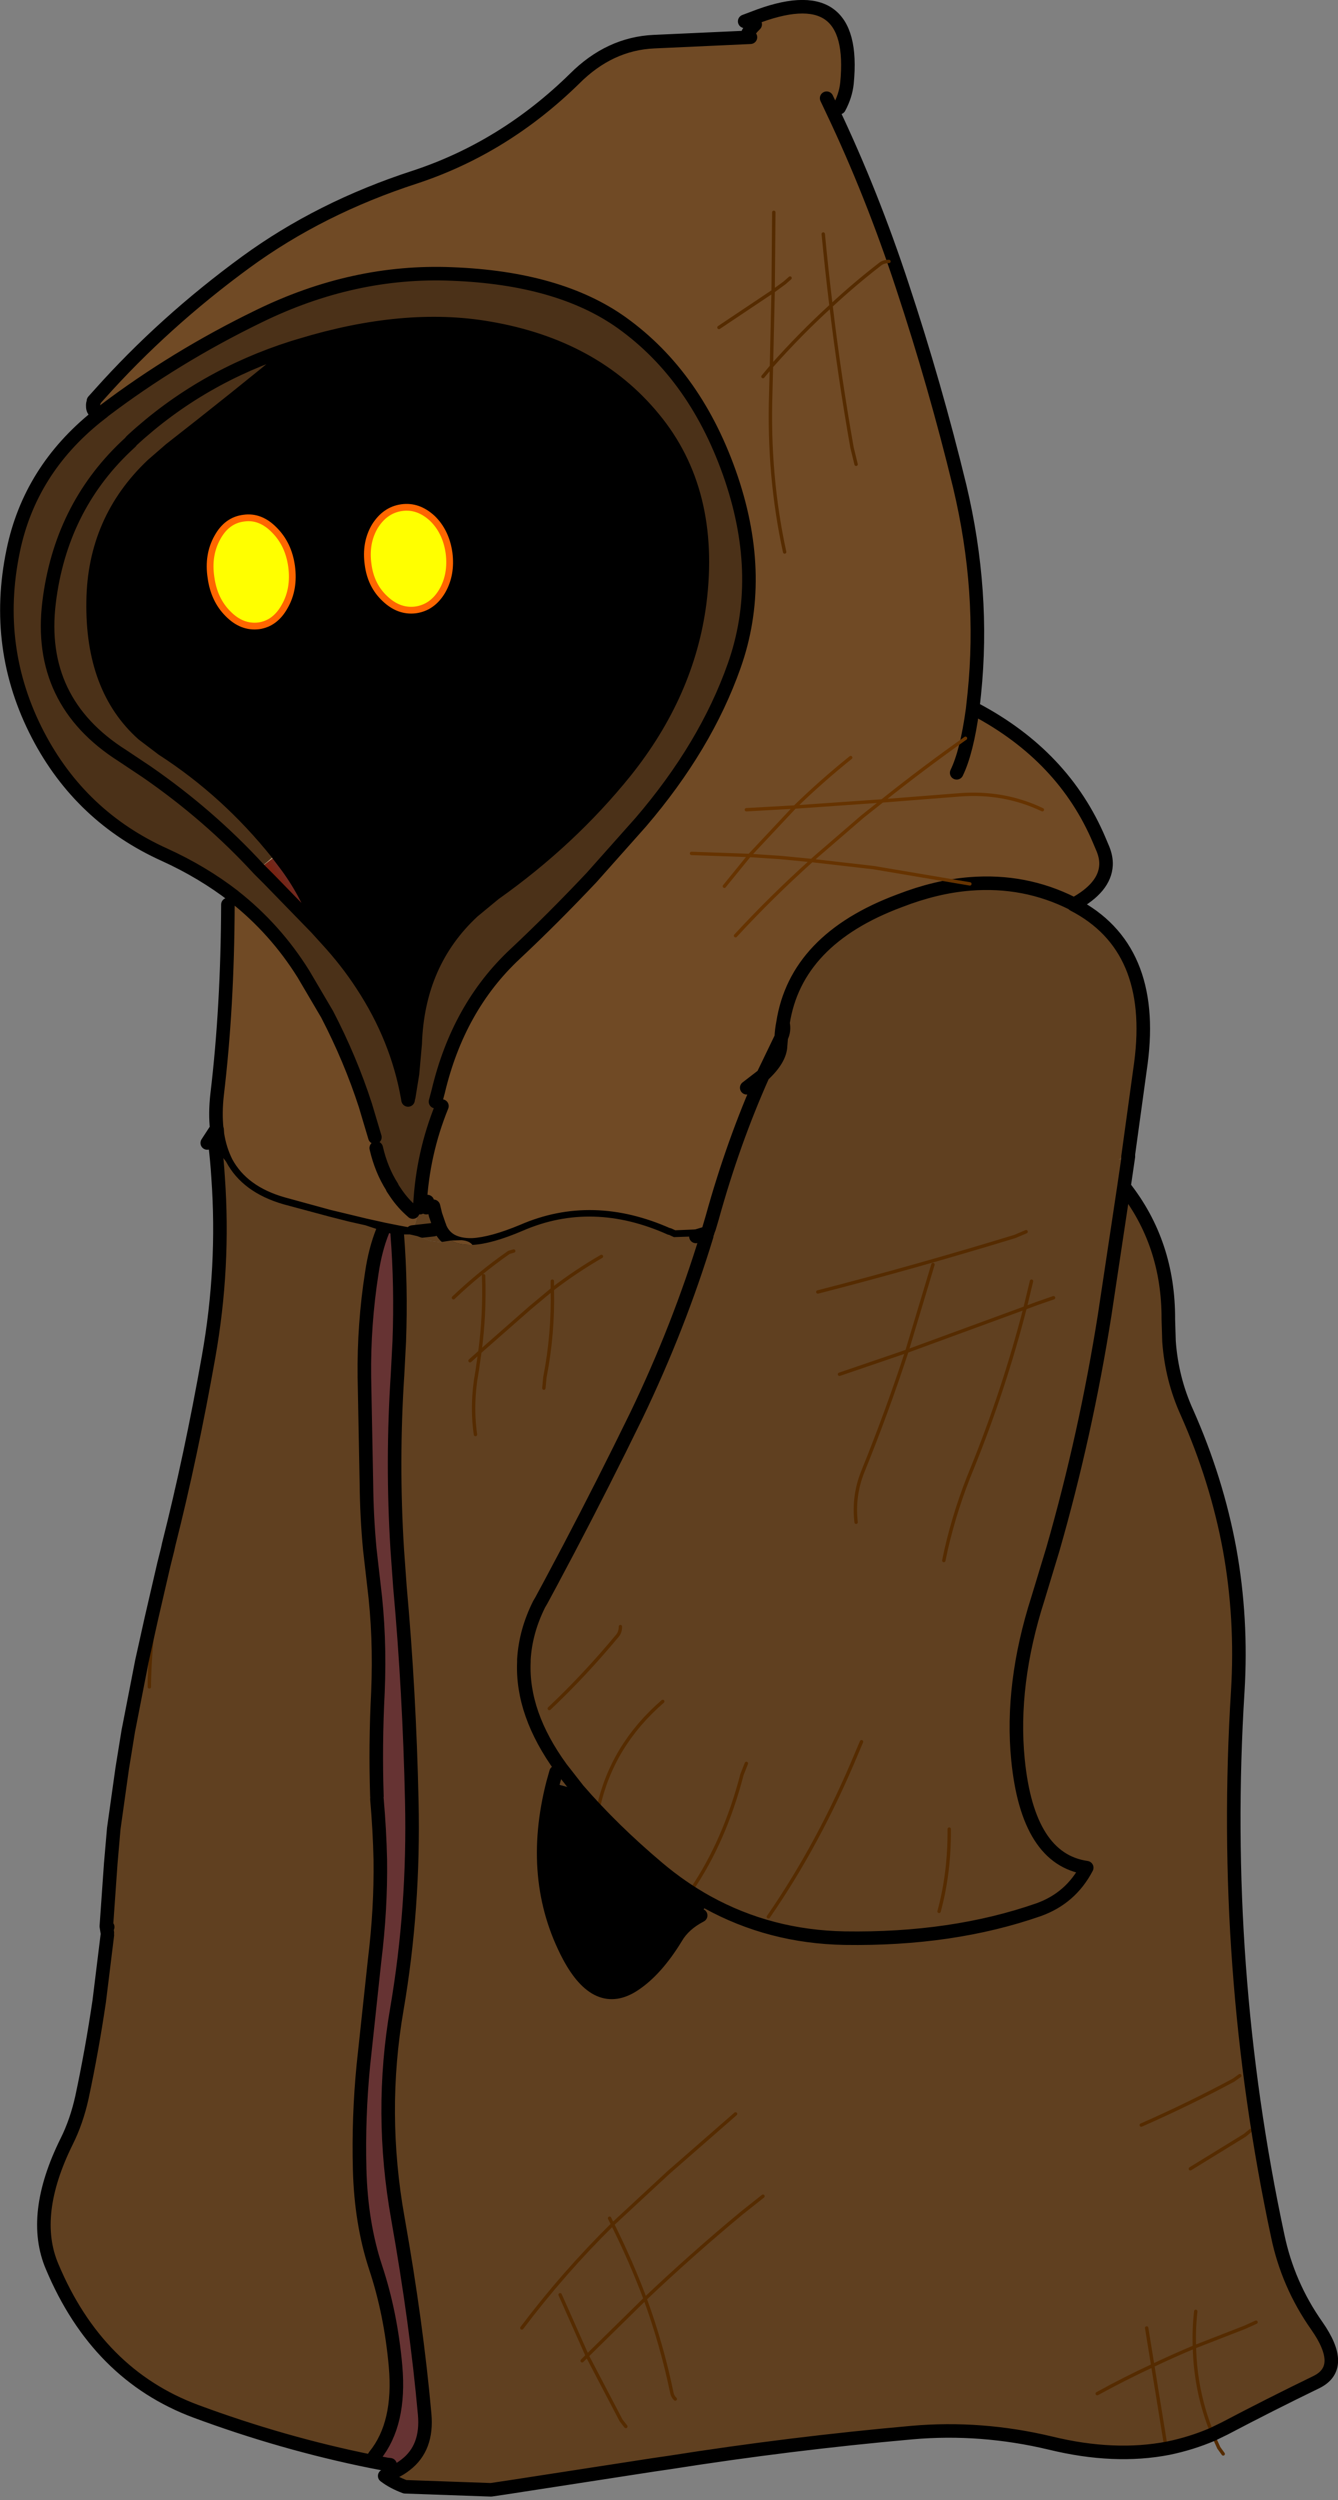
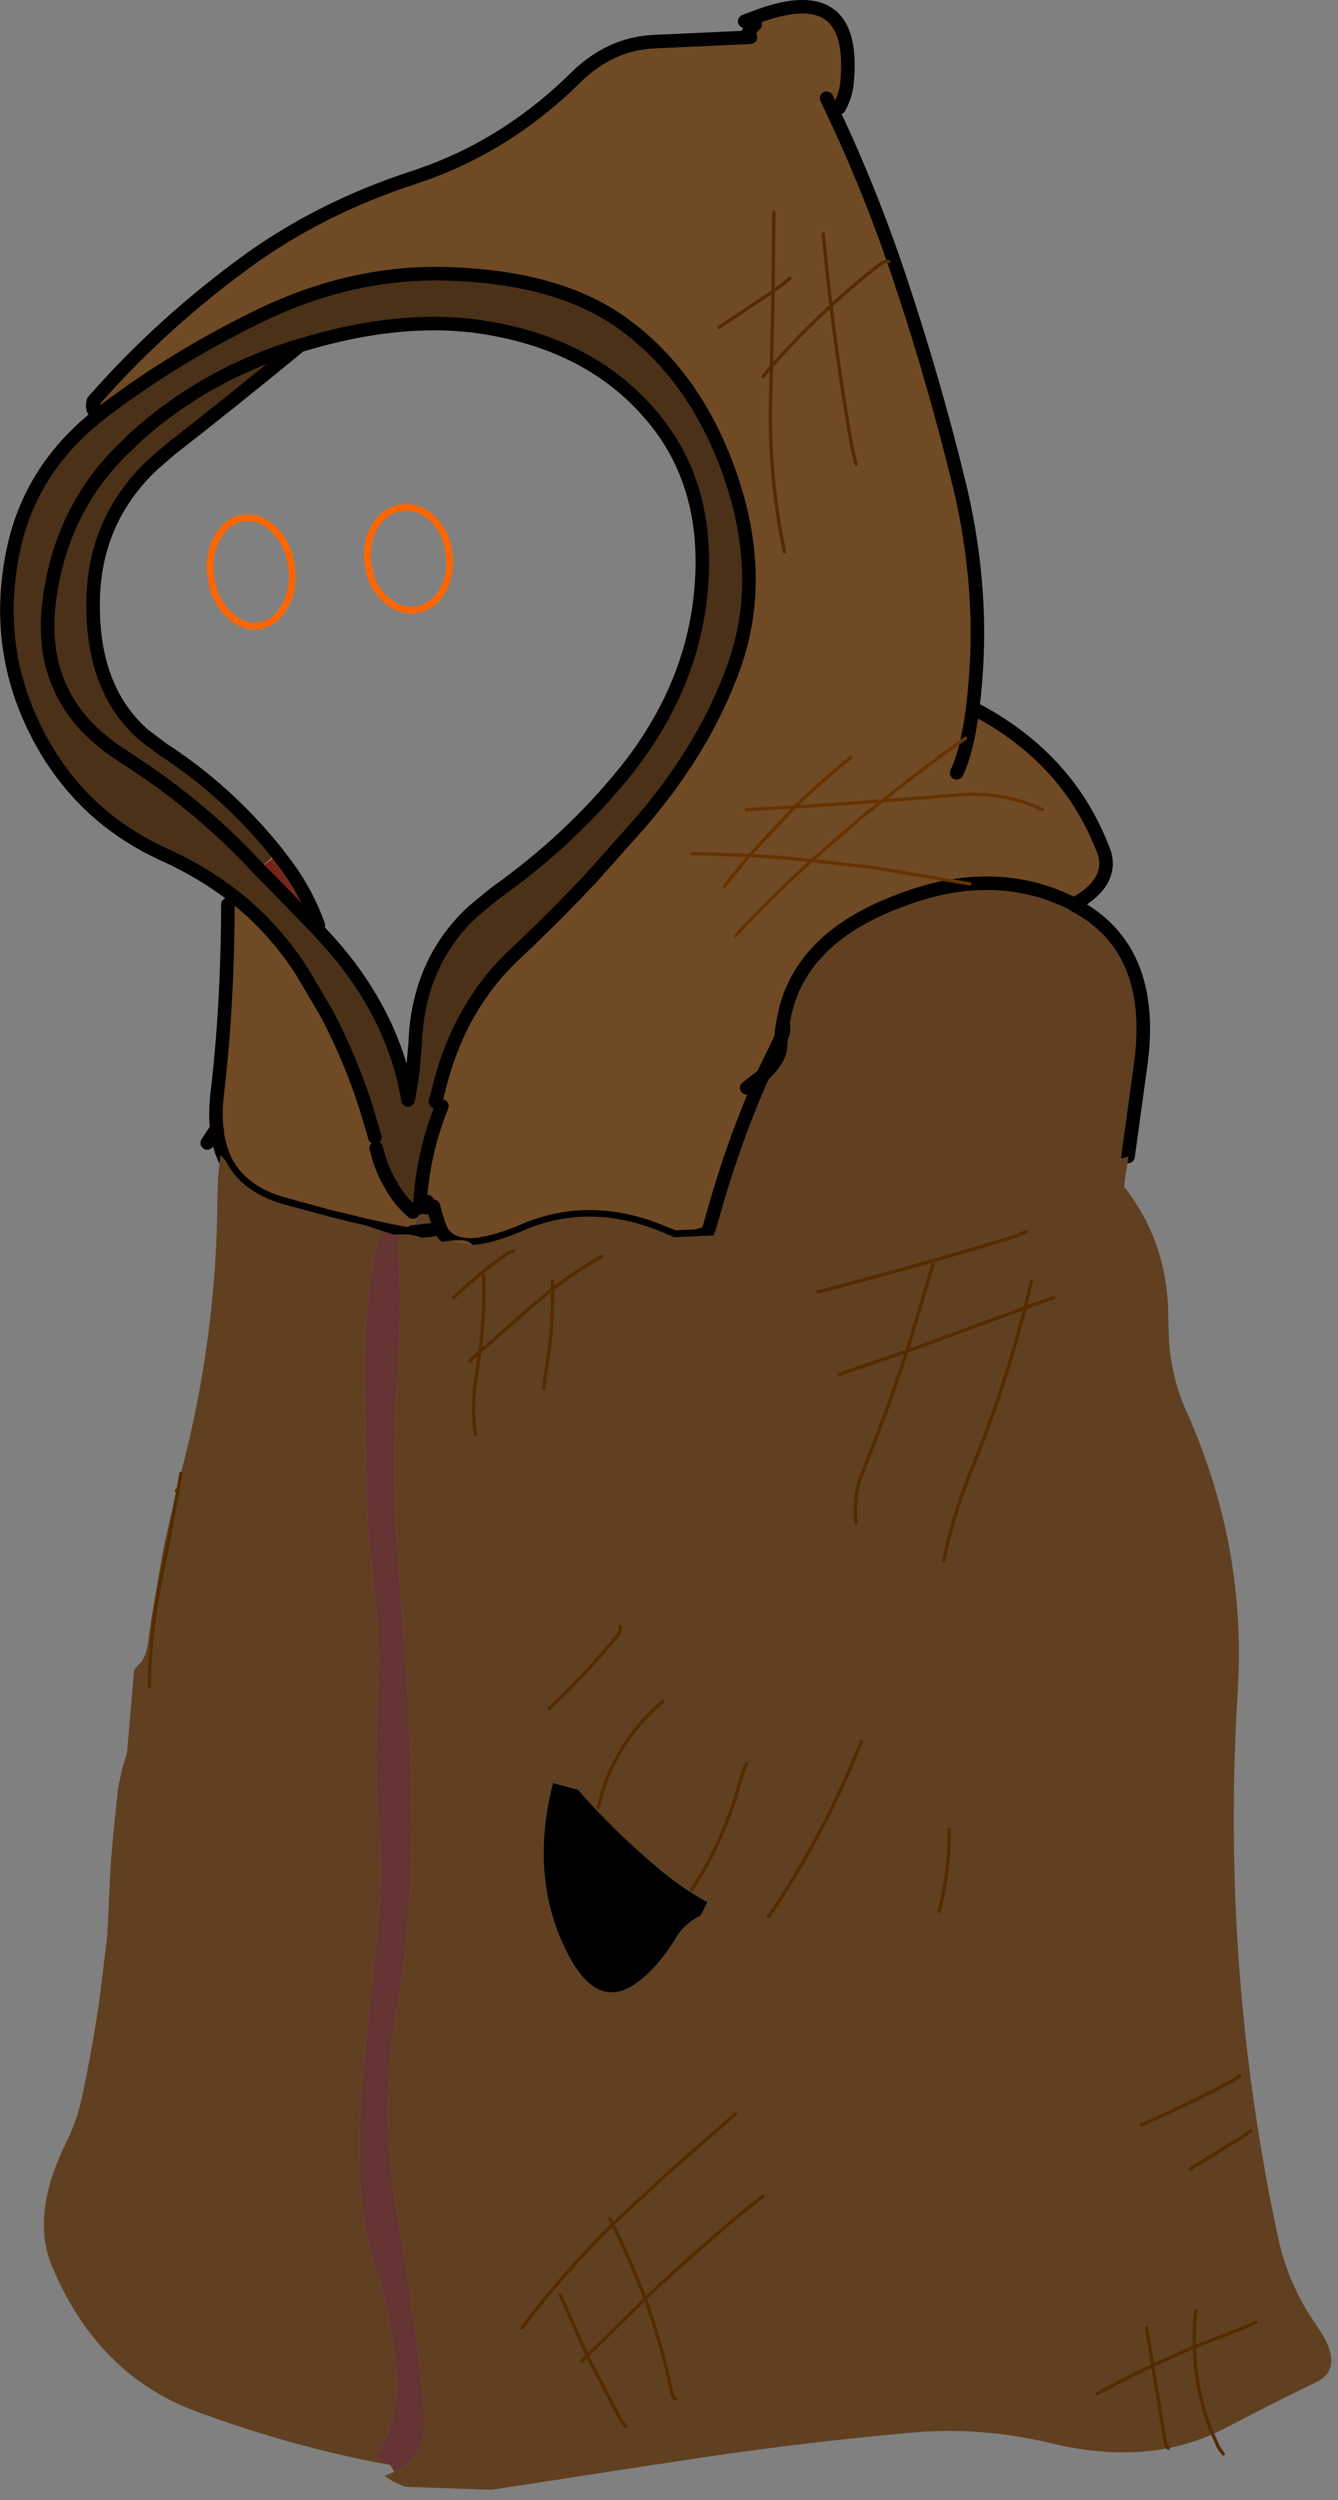
<svg xmlns="http://www.w3.org/2000/svg" height="369.1px" width="197.55px">
  <rect width="100%" height="100%" fill="#808080" stroke="none" />
  <g transform="matrix(1.0, 0.0, 0.0, 1.0, 98.75, 184.55)">
-     <path d="M-84.95 -125.35 L-84.05 -126.35 Q-74.55 -137.0 -62.45 -145.85 -51.5 -153.85 -37.5 -158.4 -24.3 -162.75 -13.9 -172.95 -8.75 -178.1 -2.2 -178.4 L12.05 -179.05 Q10.9 -179.1 12.75 -180.95 L12.4 -181.85 Q27.85 -187.95 26.3 -172.25 L24.15 -168.25 23.3 -170.05 24.15 -168.25 Q30.0 -155.95 34.5 -142.25 39.35 -127.6 42.95 -112.75 46.65 -97.2 45.1 -82.1 L44.85 -79.8 45.3 -79.8 Q58.3 -72.9 63.55 -60.5 L64.1 -59.2 Q64.6 -57.95 64.55 -56.85 64.4 -53.5 59.75 -51.0 L59.6 -51.15 Q52.55 -54.7 44.45 -54.05 39.45 -53.65 34.05 -51.55 18.75 -45.85 16.85 -33.5 17.1 -32.4 16.6 -31.4 L16.5 -30.2 Q16.45 -28.15 13.9 -25.8 9.5 -15.95 6.4 -4.75 L5.75 -2.55 4.75 -2.25 4.1 -2.05 3.65 -2.0 0.0 -2.25 -0.1 -2.25 Q-11.3 -7.25 -21.55 -2.8 -26.1 -0.9 -29.0 -0.75 -29.45 -1.3 -30.6 -1.5 L-32.15 -1.4 Q-33.35 -2.1 -33.85 -3.45 L-33.85 -3.5 -33.9 -3.6 -34.45 -5.2 -34.75 -6.45 -35.75 -6.6 -35.75 -6.55 -35.75 -6.45 -35.75 -6.4 -35.8 -6.25 -35.85 -6.1 -36.75 -6.25 -36.75 -6.45 -36.75 -6.6 Q-36.35 -14.25 -33.5 -21.25 L-34.45 -21.9 -34.05 -23.4 Q-31.1 -35.85 -22.7 -43.7 -17.1 -48.95 -11.4 -55.0 L-4.15 -63.15 Q5.45 -74.35 9.65 -86.25 14.2 -99.1 9.25 -113.85 4.15 -128.95 -6.95 -136.9 -16.2 -143.5 -32.05 -144.1 -46.55 -144.7 -60.55 -137.85 -72.9 -131.85 -83.45 -123.85 L-84.45 -124.85 -84.45 -124.9 -84.3 -125.4 Q-84.1 -125.9 -84.05 -126.35 -84.1 -125.9 -84.3 -125.4 L-84.45 -124.9 -84.45 -124.85 -84.95 -125.35 M17.9 -143.5 L17.1 -142.8 15.4 -141.55 15.5 -153.2 15.4 -141.55 17.1 -142.8 17.9 -143.5 M32.5 -145.95 Q31.7 -145.95 31.2 -145.55 27.45 -142.65 23.95 -139.4 23.3 -144.7 22.8 -150.0 23.3 -144.7 23.95 -139.4 27.45 -142.65 31.2 -145.55 31.7 -145.95 32.5 -145.95 M-44.8 -3.65 L-50.2 -4.95 -56.95 -6.8 Q-62.95 -8.5 -65.35 -12.95 -66.3 -14.85 -66.65 -17.1 L-66.7 -17.8 -66.75 -17.9 Q-67.0 -20.2 -66.7 -22.9 -65.15 -35.85 -65.1 -51.0 L-64.2 -52.2 Q-58.1 -47.4 -53.95 -40.75 L-50.45 -34.8 Q-47.0 -28.15 -44.8 -21.35 L-43.4 -16.65 -43.2 -15.05 Q-42.45 -11.8 -40.85 -9.3 L-40.8 -9.15 -40.3 -8.4 Q-39.25 -6.85 -37.85 -5.65 L-37.8 -5.6 -37.1 -5.05 -37.85 -2.65 -37.95 -2.25 -40.1 -2.65 -42.1 -3.05 -44.8 -3.65 M17.1 -103.05 Q14.65 -114.3 15.05 -126.5 L15.15 -130.45 Q19.35 -135.2 23.95 -139.4 25.2 -128.9 27.05 -118.45 L27.65 -116.0 27.05 -118.45 Q25.2 -128.9 23.95 -139.4 19.35 -135.2 15.15 -130.45 L15.05 -126.5 Q14.65 -114.3 17.1 -103.05 M42.5 -70.45 Q44.0 -73.55 44.85 -79.8 44.0 -73.55 42.5 -70.45 M31.5 -66.3 L42.95 -67.2 Q49.5 -67.7 55.15 -65.0 49.5 -67.7 42.95 -67.2 L31.5 -66.3 28.6 -64.0 21.65 -58.0 21.1 -57.5 16.45 -57.95 11.9 -58.25 18.6 -65.4 31.5 -66.3 18.6 -65.4 11.9 -58.25 16.45 -57.95 21.1 -57.5 21.65 -58.0 28.6 -64.0 31.5 -66.3 Q37.7 -71.25 43.8 -75.55 37.7 -71.25 31.5 -66.3 M26.85 -72.7 Q22.5 -69.2 18.6 -65.4 L11.45 -65.0 18.6 -65.4 Q22.5 -69.2 26.85 -72.7 M9.85 -46.4 Q15.1 -52.1 21.1 -57.5 L30.25 -56.45 44.45 -54.05 30.25 -56.45 21.1 -57.5 Q15.1 -52.1 9.85 -46.4 M11.5 -23.95 L13.9 -25.8 16.6 -31.4 Q16.65 -32.5 16.85 -33.5 16.65 -32.5 16.6 -31.4 L13.9 -25.8 11.5 -23.95 M7.4 -136.2 L15.4 -141.55 15.15 -130.45 13.9 -128.95 15.15 -130.45 15.4 -141.55 7.4 -136.2 M3.35 -58.55 L11.9 -58.25 8.2 -53.7 11.9 -58.25 3.35 -58.55 M-35.65 -7.15 L-35.75 -6.6 -35.65 -7.15" fill="#704a25" fill-rule="evenodd" stroke="none" />
+     <path d="M-84.95 -125.35 L-84.05 -126.35 Q-74.55 -137.0 -62.45 -145.85 -51.5 -153.85 -37.5 -158.4 -24.3 -162.75 -13.9 -172.95 -8.75 -178.1 -2.2 -178.4 L12.05 -179.05 Q10.9 -179.1 12.75 -180.95 L12.4 -181.85 Q27.85 -187.95 26.3 -172.25 L24.15 -168.25 23.3 -170.05 24.15 -168.25 Q30.0 -155.95 34.5 -142.25 39.35 -127.6 42.95 -112.75 46.65 -97.2 45.1 -82.1 L44.85 -79.8 45.3 -79.8 Q58.3 -72.9 63.55 -60.5 L64.1 -59.2 Q64.6 -57.95 64.55 -56.85 64.4 -53.5 59.75 -51.0 L59.6 -51.15 Q52.55 -54.7 44.45 -54.05 39.45 -53.65 34.05 -51.55 18.75 -45.85 16.85 -33.5 17.1 -32.4 16.6 -31.4 L16.5 -30.2 Q16.45 -28.15 13.9 -25.8 9.5 -15.95 6.4 -4.75 L5.75 -2.55 4.75 -2.25 4.1 -2.05 3.65 -2.0 0.0 -2.25 -0.1 -2.25 Q-11.3 -7.25 -21.55 -2.8 -26.1 -0.9 -29.0 -0.75 -29.45 -1.3 -30.6 -1.5 L-32.15 -1.4 Q-33.35 -2.1 -33.85 -3.45 L-33.85 -3.5 -33.9 -3.6 -34.45 -5.2 -34.75 -6.45 -35.75 -6.6 -35.75 -6.55 -35.75 -6.45 -35.75 -6.4 -35.8 -6.25 -35.85 -6.1 -36.75 -6.25 -36.75 -6.45 -36.75 -6.6 Q-36.35 -14.25 -33.5 -21.25 L-34.45 -21.9 -34.05 -23.4 Q-31.1 -35.85 -22.7 -43.7 -17.1 -48.95 -11.4 -55.0 L-4.15 -63.15 Q5.45 -74.35 9.65 -86.25 14.2 -99.1 9.25 -113.85 4.15 -128.95 -6.95 -136.9 -16.2 -143.5 -32.05 -144.1 -46.55 -144.7 -60.55 -137.85 -72.9 -131.85 -83.45 -123.85 L-84.45 -124.85 -84.45 -124.9 -84.3 -125.4 Q-84.1 -125.9 -84.05 -126.35 -84.1 -125.9 -84.3 -125.4 L-84.45 -124.9 -84.45 -124.85 -84.95 -125.35 M17.9 -143.5 L17.1 -142.8 15.4 -141.55 15.5 -153.2 15.4 -141.55 17.1 -142.8 17.9 -143.5 M32.5 -145.95 Q31.7 -145.95 31.2 -145.55 27.45 -142.65 23.95 -139.4 23.3 -144.7 22.8 -150.0 23.3 -144.7 23.95 -139.4 27.45 -142.65 31.2 -145.55 31.7 -145.95 32.5 -145.95 M-44.8 -3.65 Q-62.95 -8.5 -65.35 -12.95 -66.3 -14.85 -66.65 -17.1 L-66.7 -17.8 -66.75 -17.9 Q-67.0 -20.2 -66.7 -22.9 -65.15 -35.85 -65.1 -51.0 L-64.2 -52.2 Q-58.1 -47.4 -53.95 -40.75 L-50.45 -34.8 Q-47.0 -28.15 -44.8 -21.35 L-43.4 -16.65 -43.2 -15.05 Q-42.45 -11.8 -40.85 -9.3 L-40.8 -9.15 -40.3 -8.4 Q-39.25 -6.85 -37.85 -5.65 L-37.8 -5.6 -37.1 -5.05 -37.85 -2.65 -37.95 -2.25 -40.1 -2.65 -42.1 -3.05 -44.8 -3.65 M17.1 -103.05 Q14.65 -114.3 15.05 -126.5 L15.15 -130.45 Q19.35 -135.2 23.95 -139.4 25.2 -128.9 27.05 -118.45 L27.65 -116.0 27.05 -118.45 Q25.2 -128.9 23.95 -139.4 19.35 -135.2 15.15 -130.45 L15.05 -126.5 Q14.65 -114.3 17.1 -103.05 M42.5 -70.45 Q44.0 -73.55 44.85 -79.8 44.0 -73.55 42.5 -70.45 M31.5 -66.3 L42.95 -67.2 Q49.5 -67.7 55.15 -65.0 49.5 -67.7 42.95 -67.2 L31.5 -66.3 28.6 -64.0 21.65 -58.0 21.1 -57.5 16.45 -57.95 11.9 -58.25 18.6 -65.4 31.5 -66.3 18.6 -65.4 11.9 -58.25 16.45 -57.95 21.1 -57.5 21.65 -58.0 28.6 -64.0 31.5 -66.3 Q37.7 -71.25 43.8 -75.55 37.7 -71.25 31.5 -66.3 M26.85 -72.7 Q22.5 -69.2 18.6 -65.4 L11.45 -65.0 18.6 -65.4 Q22.5 -69.2 26.85 -72.7 M9.85 -46.4 Q15.1 -52.1 21.1 -57.5 L30.25 -56.45 44.45 -54.05 30.25 -56.45 21.1 -57.5 Q15.1 -52.1 9.85 -46.4 M11.5 -23.95 L13.9 -25.8 16.6 -31.4 Q16.65 -32.5 16.85 -33.5 16.65 -32.5 16.6 -31.4 L13.9 -25.8 11.5 -23.95 M7.4 -136.2 L15.4 -141.55 15.15 -130.45 13.9 -128.95 15.15 -130.45 15.4 -141.55 7.4 -136.2 M3.35 -58.55 L11.9 -58.25 8.2 -53.7 11.9 -58.25 3.35 -58.55 M-35.65 -7.15 L-35.75 -6.6 -35.65 -7.15" fill="#704a25" fill-rule="evenodd" stroke="none" />
    <path d="M24.15 -168.25 L26.3 -172.25 Q26.1 -170.4 25.15 -168.65 L24.15 -168.25" fill="url(#gradient0)" fill-rule="evenodd" stroke="none" />
    <path d="M59.75 -51.0 Q71.95 -44.7 69.7 -27.6 L67.8 -13.8 Q41.8 -5.4 13.95 -2.7 L5.6 -2.15 4.4 -2.05 4.35 -2.05 4.1 -2.05 4.75 -2.25 5.75 -2.55 6.4 -4.75 Q9.5 -15.95 13.9 -25.8 16.45 -28.15 16.5 -30.2 L16.6 -31.4 Q17.1 -32.4 16.85 -33.5 18.75 -45.85 34.05 -51.55 39.45 -53.65 44.45 -54.05 52.55 -54.7 59.6 -51.15 L59.75 -51.0 M0.75 -1.9 L0.0 -2.25 3.65 -2.0 0.75 -1.9 M-32.15 -1.4 L-33.8 -1.15 -35.3 -1.35 -37.15 -2.05 -38.3 -2.3 -40.1 -2.3 -40.1 -2.65 -37.95 -2.25 -37.85 -2.65 -37.1 -5.05 -37.8 -5.6 -37.85 -5.65 -36.75 -6.6 -36.75 -6.45 -36.75 -6.25 -35.85 -6.1 -35.8 -6.25 -35.75 -6.4 -35.75 -6.45 -35.75 -6.55 -35.75 -6.6 -34.75 -6.45 -34.45 -5.2 -33.9 -3.6 -33.85 -3.5 -33.85 -3.45 Q-33.35 -2.1 -32.15 -1.4 M-42.25 -2.8 L-44.8 -3.65 -42.1 -3.05 -42.25 -2.8 M-65.35 -12.95 L-65.45 -13.2 -65.8 -13.6 -66.25 -14.0 Q-67.0 -14.5 -67.0 -15.25 L-68.15 -15.8 -66.85 -17.8 -66.75 -17.9 -66.7 -17.8 -66.65 -17.1 Q-66.3 -14.85 -65.35 -12.95 M-84.45 -123.05 L-83.55 -123.75 -83.45 -123.85 -84.45 -123.05 M5.6 -2.15 L5.75 -2.55 5.6 -2.15 M-37.85 -2.65 L-34.75 -3.0 Q-34.25 -3.1 -33.85 -3.45 -34.25 -3.1 -34.75 -3.0 L-37.85 -2.65" fill="#604020" fill-rule="evenodd" stroke="none" />
    <path d="M-64.2 -52.2 L-64.25 -52.25 Q-68.85 -55.8 -74.45 -58.35 -86.85 -63.95 -93.15 -76.05 -99.8 -88.85 -96.8 -103.25 -94.35 -115.1 -84.45 -123.05 L-83.45 -123.85 Q-72.9 -131.85 -60.55 -137.85 -46.55 -144.7 -32.05 -144.1 -16.2 -143.5 -6.95 -136.9 4.15 -128.95 9.25 -113.85 14.2 -99.1 9.65 -86.25 5.45 -74.35 -4.15 -63.15 L-11.4 -55.0 Q-17.1 -48.95 -22.7 -43.7 -31.1 -35.85 -34.05 -23.4 L-34.45 -21.9 -33.5 -21.25 Q-36.35 -14.25 -36.75 -6.6 L-37.85 -5.65 Q-39.25 -6.85 -40.3 -8.4 L-40.8 -9.15 -40.85 -9.3 Q-42.45 -11.8 -43.2 -15.05 L-43.4 -16.65 -44.8 -21.35 Q-47.0 -28.15 -50.45 -34.8 L-53.95 -40.75 Q-58.1 -47.4 -64.2 -52.2 M-52.05 -47.55 L-50.6 -45.95 Q-47.55 -42.65 -45.25 -39.1 -40.1 -31.25 -38.55 -22.45 L-38.5 -22.15 -38.45 -22.5 -38.4 -22.6 -37.85 -26.0 -37.45 -30.45 Q-37.05 -42.45 -28.9 -50.0 L-25.75 -52.6 Q-14.6 -60.5 -6.45 -70.6 2.8 -82.15 4.55 -95.5 6.65 -112.05 -2.25 -122.8 -11.0 -133.45 -26.6 -136.1 -39.05 -138.25 -54.45 -133.55 L-55.45 -133.25 Q-69.05 -128.95 -79.25 -119.55 L-79.4 -119.4 -79.45 -119.3 -80.2 -118.6 Q-89.8 -109.45 -91.5 -95.65 -93.3 -81.0 -80.7 -73.0 L-77.1 -70.6 Q-67.85 -64.2 -60.55 -56.25 -67.85 -64.2 -77.1 -70.6 L-80.7 -73.0 Q-93.3 -81.0 -91.5 -95.65 -89.8 -109.45 -80.2 -118.6 L-79.45 -119.3 -79.4 -119.4 -79.25 -119.55 Q-69.05 -128.95 -55.45 -133.25 L-55.25 -132.9 Q-63.8 -125.85 -73.6 -118.2 L-76.25 -115.9 Q-84.85 -107.75 -85.0 -95.75 -85.2 -82.9 -77.65 -76.15 L-74.75 -73.95 Q-65.15 -67.75 -57.8 -58.55 L-60.55 -56.25 -60.25 -55.95 -59.05 -54.75 -52.05 -47.55" fill="#4b3118" fill-rule="evenodd" stroke="none" />
-     <path d="M-34.9 -108.0 Q-37.0 -109.95 -39.45 -109.6 -41.9 -109.25 -43.4 -106.85 -44.85 -104.4 -44.4 -101.2 -44.0 -98.1 -41.9 -96.15 -39.85 -94.2 -37.4 -94.5 -34.9 -94.85 -33.45 -97.3 -32.05 -99.75 -32.45 -102.9 -32.9 -106.05 -34.9 -108.0 M-54.45 -133.55 Q-39.05 -138.25 -26.6 -136.1 -11.0 -133.45 -2.25 -122.8 6.65 -112.05 4.55 -95.5 2.8 -82.15 -6.45 -70.6 -14.6 -60.5 -25.75 -52.6 L-28.9 -50.0 Q-37.05 -42.45 -37.45 -30.45 L-37.85 -26.0 -38.4 -22.6 -38.45 -22.5 -38.5 -22.15 -38.55 -22.45 Q-40.1 -31.25 -45.25 -39.1 -47.55 -42.65 -50.6 -45.95 L-52.05 -47.55 -51.75 -47.95 Q-53.55 -52.95 -56.75 -57.15 L-57.7 -58.4 -57.8 -58.55 Q-65.15 -67.75 -74.75 -73.95 L-77.65 -76.15 Q-85.2 -82.9 -85.0 -95.75 -84.85 -107.75 -76.25 -115.9 L-73.6 -118.2 Q-63.8 -125.85 -55.25 -132.9 L-55.2 -132.95 -54.45 -133.55 M-66.65 -105.2 Q-68.1 -102.6 -67.6 -99.3 -67.15 -96.0 -65.1 -93.95 -63.05 -91.85 -60.55 -92.15 -58.1 -92.5 -56.7 -95.05 -55.25 -97.6 -55.7 -100.95 -56.15 -104.2 -58.25 -106.3 -60.3 -108.4 -62.75 -108.05 -65.25 -107.75 -66.65 -105.2" fill="#000000" fill-rule="evenodd" stroke="none" />
-     <path d="M-34.9 -108.0 Q-32.9 -106.05 -32.45 -102.9 -32.05 -99.75 -33.45 -97.3 -34.9 -94.85 -37.4 -94.5 -39.85 -94.2 -41.9 -96.15 -44.0 -98.1 -44.4 -101.2 -44.85 -104.4 -43.4 -106.85 -41.9 -109.25 -39.45 -109.6 -37.0 -109.95 -34.9 -108.0 M-66.65 -105.2 Q-65.25 -107.75 -62.75 -108.05 -60.3 -108.4 -58.25 -106.3 -56.15 -104.2 -55.7 -100.95 -55.25 -97.6 -56.7 -95.05 -58.1 -92.5 -60.55 -92.15 -63.05 -91.85 -65.1 -93.95 -67.15 -96.0 -67.6 -99.3 -68.1 -102.6 -66.65 -105.2" fill="#ffff00" fill-rule="evenodd" stroke="none" />
    <path d="M-52.05 -47.55 L-59.05 -54.75 -60.25 -55.95 -60.55 -56.25 -58.35 -57.95 -57.8 -58.55 -57.7 -58.4 -56.75 -57.15 Q-53.55 -52.95 -51.75 -47.95 L-52.05 -47.55" fill="url(#gradient1)" fill-rule="evenodd" stroke="none" />
    <path d="M-57.8 -58.55 L-58.35 -57.95 -60.55 -56.25 -57.8 -58.55" fill="url(#gradient2)" fill-rule="evenodd" stroke="none" />
-     <path d="M-40.1 -2.3 L-40.7 -2.3 -42.25 -2.8 -42.1 -3.05 -40.1 -2.65 -40.1 -2.3" fill="#663333" fill-rule="evenodd" stroke="none" />
    <path d="M-84.95 -125.35 L-84.05 -126.35 Q-74.55 -137.0 -62.45 -145.85 -51.5 -153.85 -37.5 -158.4 -24.3 -162.75 -13.9 -172.95 -8.75 -178.1 -2.2 -178.4 L12.05 -179.05 Q10.9 -179.1 12.75 -180.95 M12.4 -181.85 L11.2 -181.4 M25.15 -168.65 Q26.1 -170.4 26.3 -172.25 27.85 -187.95 12.4 -181.85 M24.15 -168.25 L23.3 -170.05 M24.15 -168.25 Q30.0 -155.95 34.5 -142.25 39.35 -127.6 42.95 -112.75 46.65 -97.2 45.1 -82.1 L44.85 -79.8 Q44.0 -73.55 42.5 -70.45 M45.3 -79.8 Q58.3 -72.9 63.55 -60.5 L64.1 -59.2 Q64.6 -57.95 64.55 -56.85 64.4 -53.5 59.75 -51.0 71.95 -44.7 69.7 -27.6 L67.8 -13.8 M4.35 -2.05 L0.75 -1.9 0.0 -2.25 M-0.1 -2.25 Q-11.3 -7.25 -21.55 -2.8 -26.1 -0.9 -29.0 -0.75 -30.9 -0.7 -32.15 -1.4 -33.35 -2.1 -33.85 -3.45 -34.25 -3.1 -34.75 -3.0 L-37.85 -2.65 M-44.8 -3.65 L-50.2 -4.95 -56.95 -6.8 Q-62.95 -8.5 -65.35 -12.95 -66.3 -14.85 -66.65 -17.1 L-66.7 -17.8 -66.75 -17.9 Q-67.0 -20.2 -66.7 -22.9 -65.15 -35.85 -65.1 -51.0 M-68.15 -15.8 L-66.85 -17.8 -66.75 -17.9 M-64.2 -52.2 L-64.25 -52.25 Q-68.85 -55.8 -74.45 -58.35 -86.85 -63.95 -93.15 -76.05 -99.8 -88.85 -96.8 -103.25 -94.35 -115.1 -84.45 -123.05 L-83.55 -123.75 -83.45 -123.85 Q-72.9 -131.85 -60.55 -137.85 -46.55 -144.7 -32.05 -144.1 -16.2 -143.5 -6.95 -136.9 4.15 -128.95 9.25 -113.85 14.2 -99.1 9.65 -86.25 5.45 -74.35 -4.15 -63.15 L-11.4 -55.0 Q-17.1 -48.95 -22.7 -43.7 -31.1 -35.85 -34.05 -23.4 L-34.45 -21.9 M59.75 -51.0 L59.6 -51.15 Q52.55 -54.7 44.45 -54.05 39.45 -53.65 34.05 -51.55 18.75 -45.85 16.85 -33.5 17.1 -32.4 16.6 -31.4 L16.5 -30.2 Q16.45 -28.15 13.9 -25.8 9.5 -15.95 6.4 -4.75 L5.75 -2.55 5.6 -2.15 M16.85 -33.5 Q16.65 -32.5 16.6 -31.4 L13.9 -25.8 11.5 -23.95 M-54.45 -133.55 Q-39.05 -138.25 -26.6 -136.1 -11.0 -133.45 -2.25 -122.8 6.65 -112.05 4.55 -95.5 2.8 -82.15 -6.45 -70.6 -14.6 -60.5 -25.75 -52.6 L-28.9 -50.0 Q-37.05 -42.45 -37.45 -30.45 L-37.85 -26.0 -38.4 -22.6 -38.45 -22.5 -38.5 -22.15 -38.55 -22.45 Q-40.1 -31.25 -45.25 -39.1 -47.55 -42.65 -50.6 -45.95 L-52.05 -47.55 -59.05 -54.75 -60.25 -55.95 -60.55 -56.25 Q-67.85 -64.2 -77.1 -70.6 L-80.7 -73.0 Q-93.3 -81.0 -91.5 -95.65 -89.8 -109.45 -80.2 -118.6 L-79.45 -119.3 -79.4 -119.4 -79.25 -119.55 Q-69.05 -128.95 -55.45 -133.25 L-54.45 -133.55 -55.2 -132.95 -55.25 -132.9 Q-63.8 -125.85 -73.6 -118.2 L-76.25 -115.9 Q-84.85 -107.75 -85.0 -95.75 -85.2 -82.9 -77.65 -76.15 L-74.75 -73.95 Q-65.15 -67.75 -57.8 -58.55 L-57.7 -58.4 -56.75 -57.15 Q-53.55 -52.95 -51.75 -47.95 M-64.2 -52.2 Q-58.1 -47.4 -53.95 -40.75 L-50.45 -34.8 Q-47.0 -28.15 -44.8 -21.35 L-43.4 -16.65 M-43.2 -15.05 Q-42.45 -11.8 -40.85 -9.3 L-40.8 -9.15 -40.3 -8.4 Q-39.25 -6.85 -37.85 -5.65 L-37.8 -5.6 M-36.75 -6.6 Q-36.35 -14.25 -33.5 -21.25 M-44.8 -3.65 L-42.1 -3.05 -40.1 -2.65 -37.95 -2.25 M-42.1 -3.05 L-42.25 -2.8 M-36.75 -6.6 L-36.75 -6.45 -36.75 -6.25 M-35.8 -6.25 L-35.75 -6.4 -35.75 -6.45 -35.75 -6.55 -35.75 -6.6 -35.65 -7.15 M-34.75 -6.45 L-34.45 -5.2 -33.9 -3.6 -33.85 -3.5 -33.85 -3.45 M-40.1 -2.65 L-40.1 -2.3 M4.1 -2.05 L4.75 -2.25 5.75 -2.55" fill="none" stroke="#000000" stroke-linecap="round" stroke-linejoin="round" stroke-width="2.0" />
    <path d="M15.5 -153.2 L15.4 -141.55 17.1 -142.8 17.9 -143.5 M22.8 -150.0 Q23.3 -144.7 23.95 -139.4 27.45 -142.65 31.2 -145.55 31.7 -145.95 32.5 -145.95 M27.65 -116.0 L27.05 -118.45 Q25.2 -128.9 23.95 -139.4 19.35 -135.2 15.15 -130.45 L15.05 -126.5 Q14.65 -114.3 17.1 -103.05 M13.9 -128.95 L15.15 -130.45 15.4 -141.55 7.4 -136.2" fill="none" stroke="#552b00" stroke-linecap="round" stroke-linejoin="round" stroke-width="0.5" />
    <path d="M31.5 -66.3 L18.6 -65.4 11.9 -58.25 16.45 -57.95 21.1 -57.5 21.65 -58.0 28.6 -64.0 31.5 -66.3 Q37.7 -71.25 43.8 -75.55 M11.45 -65.0 L18.6 -65.4 Q22.5 -69.2 26.85 -72.7 M55.15 -65.0 Q49.5 -67.7 42.95 -67.2 L31.5 -66.3 M44.45 -54.05 L30.25 -56.45 21.1 -57.5 Q15.1 -52.1 9.85 -46.4 M8.2 -53.7 L11.9 -58.25 3.35 -58.55" fill="none" stroke="#663300" stroke-linecap="round" stroke-linejoin="round" stroke-width="0.5" />
    <path d="M-34.9 -108.0 Q-32.9 -106.05 -32.45 -102.9 -32.05 -99.75 -33.45 -97.3 -34.9 -94.85 -37.4 -94.5 -39.85 -94.2 -41.9 -96.15 -44.0 -98.1 -44.4 -101.2 -44.85 -104.4 -43.4 -106.85 -41.9 -109.25 -39.45 -109.6 -37.0 -109.95 -34.9 -108.0 M-66.65 -105.2 Q-65.25 -107.75 -62.75 -108.05 -60.3 -108.4 -58.25 -106.3 -56.15 -104.2 -55.7 -100.95 -55.25 -97.6 -56.7 -95.05 -58.1 -92.5 -60.55 -92.15 -63.05 -91.85 -65.1 -93.95 -67.15 -96.0 -67.6 -99.3 -68.1 -102.6 -66.65 -105.2" fill="none" stroke="#ff6600" stroke-linecap="round" stroke-linejoin="round" stroke-width="1.0" />
    <path d="M-84.45 -124.85 Q-84.6 -124.35 -84.3 -123.95 L-84.25 -123.9 -84.3 -123.95 -84.55 -124.35 -84.35 -123.95 -84.3 -123.9 -84.35 -123.95 M-84.05 -126.35 Q-84.1 -125.9 -84.3 -125.4 L-84.45 -124.9 -84.45 -124.85 M-84.55 -124.4 L-84.55 -124.35 -84.55 -124.4 -84.6 -124.45 -84.55 -124.35 -84.4 -123.8 -84.65 -124.4 -84.45 -123.8 -84.75 -124.3 -84.65 -123.6 -84.95 -124.4 -84.8 -123.5 Q-85.15 -123.9 -85.0 -124.55 L-85.15 -123.5 Q-85.55 -123.9 -85.55 -124.55 -85.6 -125.3 -85.15 -125.8" fill="none" stroke="#000000" stroke-linecap="round" stroke-linejoin="round" stroke-width="1.0" />
    <path d="M4.75 -2.1 L5.6 -2.1 6.65 -2.15 Q6.75 -2.75 7.2 -3.3 L7.5 -3.75 9.2 -3.8 9.3 -3.45 9.4 -3.2 Q10.1 -3.9 11.05 -3.5 L11.4 -3.15 11.65 -3.0 13.55 -3.5 13.7 -3.7 13.9 -3.8 Q18.8 -3.45 23.2 -4.9 L23.35 -4.85 Q26.45 -6.25 29.95 -6.45 L30.7 -6.45 33.3 -6.5 33.45 -6.7 33.65 -6.8 36.95 -7.65 37.3 -7.5 37.45 -7.3 37.55 -6.95 41.05 -7.75 Q42.45 -8.6 44.2 -8.9 L44.55 -8.7 44.7 -8.55 52.5 -10.4 52.95 -10.45 Q54.55 -10.45 56.0 -11.45 L56.95 -11.95 Q58.7 -12.7 60.7 -12.9 61.75 -13.0 62.75 -13.45 L63.45 -13.5 Q64.05 -14.25 65.0 -14.45 L65.3 -14.8 65.5 -15.0 65.95 -15.1 65.95 -15.15 66.65 -14.6 66.75 -14.45 66.45 -13.35 67.85 -13.8 67.2 -9.35 Q73.8 -1.0 73.75 10.25 L73.85 13.5 Q74.25 19.05 76.5 24.0 80.9 33.9 82.8 44.2 84.65 54.45 84.0 65.15 81.45 106.0 89.9 145.55 91.4 152.75 95.65 158.8 100.0 165.0 95.6 167.15 88.6 170.55 82.05 174.0 L80.3 174.85 Q77.75 168.7 77.6 161.95 74.5 163.25 71.45 164.7 L70.55 159.15 71.45 164.7 Q74.5 163.25 77.6 161.95 77.75 168.7 80.3 174.85 77.15 176.2 73.75 176.9 65.8 178.45 56.35 176.15 46.1 173.7 35.9 174.6 17.95 176.2 0.2 179.0 L-2.2 179.35 -23.25 182.6 -26.25 183.05 -38.95 182.6 Q-40.7 181.95 -41.95 181.0 L-40.55 180.4 Q-39.6 179.95 -38.85 179.35 -35.6 176.85 -36.05 171.9 -37.25 158.5 -40.0 143.0 -42.8 127.35 -40.15 112.05 -37.6 97.15 -37.95 81.45 -38.3 65.25 -39.7 49.75 L-40.1 44.2 Q-40.9 31.25 -40.05 18.3 L-39.8 13.5 Q-39.5 5.3 -40.1 -2.3 L-38.25 -2.3 -37.15 -2.05 -35.25 -1.35 -33.75 -1.15 -32.15 -1.4 Q-30.95 -0.7 -29.0 -0.75 -26.1 -0.9 -21.55 -2.85 -11.3 -7.3 -0.1 -2.25 L0.0 -2.25 0.75 -1.9 3.65 -2.0 4.0 -2.0 4.1 -2.05 4.4 -2.05 4.75 -2.1 M56.8 7.05 L54.35 7.9 52.6 8.55 53.55 4.6 52.6 8.55 54.35 7.9 56.8 7.05 M52.75 -2.7 L51.1 -2.0 Q36.4 2.5 22.0 6.2 36.4 2.5 51.1 -2.0 L52.75 -2.7 M5.7 96.3 Q14.95 101.4 25.95 101.6 41.85 101.85 54.6 97.4 59.35 95.7 61.7 91.2 53.0 89.95 51.55 75.25 50.45 64.1 54.5 51.45 L56.7 44.2 Q61.55 27.3 64.35 9.6 L67.2 -9.35 64.35 9.6 Q61.55 27.3 56.7 44.2 L54.5 51.45 Q50.45 64.1 51.55 75.25 53.0 89.95 61.7 91.2 59.35 95.7 54.6 97.4 41.85 101.85 25.95 101.6 14.95 101.4 5.7 96.3 1.9 94.2 -1.6 91.25 -8.3 85.6 -13.4 79.7 L-15.9 76.5 Q-21.75 68.45 -21.4 60.8 L-21.4 60.45 Q-21.15 56.3 -19.15 52.3 L-18.8 51.7 -17.4 49.1 -14.8 44.2 Q-9.65 34.4 -4.8 24.45 1.5 11.35 5.6 -2.1 1.5 11.35 -4.8 24.45 -9.65 34.4 -14.8 44.2 L-17.4 49.1 -18.8 51.7 -19.15 52.3 Q-21.15 56.3 -21.4 60.45 L-21.4 60.8 Q-21.75 68.45 -15.9 76.5 L-13.4 79.7 -17.1 78.7 Q-20.75 92.9 -14.75 104.25 -10.55 112.1 -5.1 108.45 -1.85 106.3 1.05 101.55 2.2 99.55 4.7 98.25 L5.7 96.3 M-16.65 77.1 L-17.1 78.7 -16.65 77.1 M63.25 168.85 Q67.35 166.6 71.45 164.7 L73.3 176.1 Q73.35 176.5 73.75 176.9 73.35 176.5 73.3 176.1 L71.45 164.7 Q67.35 166.6 63.25 168.85 M27.65 40.2 Q27.2 36.3 28.65 32.7 32.2 23.95 35.15 14.95 L52.6 8.55 Q49.5 20.6 44.8 32.2 42.35 38.1 40.95 44.2 L40.6 45.85 40.95 44.2 Q42.35 38.1 44.8 32.2 49.5 20.6 52.6 8.55 L35.15 14.95 Q32.2 23.95 28.65 32.7 27.2 36.3 27.65 40.2 M39.0 2.15 L35.15 14.95 25.2 18.35 35.15 14.95 39.0 2.15 M-66.55 -10.75 L-66.25 -13.75 -66.25 -13.95 -66.2 -13.95 -65.8 -13.6 -65.45 -13.15 -65.35 -13.0 Q-62.95 -8.5 -56.9 -6.75 L-50.2 -4.95 -47.25 -4.2 -44.8 -3.65 -42.25 -2.8 Q-43.35 -0.05 -43.85 3.35 -45.05 11.0 -44.95 18.75 L-44.65 34.55 Q-44.6 39.45 -44.15 44.2 L-43.55 49.45 Q-42.6 57.0 -42.95 65.3 -43.35 73.1 -43.1 80.65 L-43.1 81.05 Q-42.7 85.6 -42.6 90.0 -42.5 97.25 -43.45 104.95 L-45.1 120.35 Q-45.85 128.05 -45.65 135.7 -45.45 143.65 -43.3 150.2 -41.05 156.95 -40.35 164.8 -39.6 173.3 -43.4 178.0 L-41.6 179.3 -43.95 178.85 Q-57.05 176.2 -69.85 171.45 -84.35 166.05 -91.05 150.1 -94.3 142.5 -88.9 131.6 -87.45 128.7 -86.65 125.1 -85.15 118.05 -84.1 110.9 L-82.9 101.15 -82.9 100.8 -82.85 99.95 -82.4 90.6 -81.95 85.4 -80.7 76.5 -81.95 85.4 -81.3 79.35 -80.7 76.5 -80.0 74.25 -79.65 70.2 -77.8 60.7 -79.65 70.2 -78.95 62.0 -77.8 60.7 Q-77.15 59.65 -76.95 58.35 L-76.4 54.4 -74.55 46.4 -76.4 54.4 -74.65 44.2 -72.7 35.55 -72.05 33.1 -72.05 33.0 Q-66.75 12.95 -66.65 -7.75 L-66.55 -10.75 Q-65.6 2.5 -67.95 15.75 -70.55 30.45 -73.85 43.5 L-74.0 44.2 -74.55 46.4 -74.0 44.2 -73.85 43.5 Q-70.55 30.45 -67.95 15.75 -65.6 2.5 -66.55 -10.75 M-76.7 64.5 L-76.7 63.7 Q-76.5 55.7 -74.85 47.85 L-74.55 46.4 -74.85 47.85 Q-76.5 55.7 -76.7 63.7 L-76.7 64.5 M-9.95 0.95 Q-13.75 3.15 -17.2 5.8 L-17.2 4.6 -17.2 5.8 Q-13.75 3.15 -9.95 0.95 M-28.55 27.25 Q-29.2 22.7 -28.3 17.85 L-27.9 15.05 -20.5 8.55 -17.2 5.8 Q-17.05 12.4 -18.3 18.8 L-18.45 20.4 -18.3 18.8 Q-17.05 12.4 -17.2 5.8 L-20.5 8.55 -27.9 15.05 -28.3 17.85 Q-29.2 22.7 -28.55 27.25 M-22.9 0.15 L-23.6 0.35 Q-27.85 3.3 -31.8 7.05 -27.85 3.3 -23.6 0.35 L-22.9 0.15 M-74.55 46.4 L-74.1 44.2 -72.65 36.55 -72.45 35.35 -72.05 33.1 -72.45 35.35 -72.65 36.55 -74.1 44.2 -74.55 46.4 M-43.4 178.0 L-43.95 178.85 -43.4 178.0 M-72.45 35.35 L-72.7 35.55 -72.45 35.35 M-27.35 3.8 Q-27.15 9.5 -27.9 15.05 L-29.35 16.35 -27.9 15.05 Q-27.15 9.5 -27.35 3.8 M84.3 121.9 L83.4 122.55 Q76.9 126.05 69.75 129.2 76.9 126.05 83.4 122.55 L84.3 121.9 M86.7 158.3 L85.05 159.05 77.6 161.95 Q77.5 159.35 77.8 156.7 77.5 159.35 77.6 161.95 L85.05 159.05 86.7 158.3 M85.9 130.0 L85.05 130.7 77.0 135.65 85.05 130.7 85.9 130.0 M-7.15 55.6 Q-7.15 56.4 -7.55 56.9 -12.45 62.8 -17.65 67.7 -12.45 62.8 -7.55 56.9 -7.15 56.4 -7.15 55.6 M-0.9 66.65 Q-8.4 73.15 -10.4 82.3 -8.4 73.15 -0.9 66.65 M13.9 139.7 L10.75 142.2 Q3.4 148.3 -3.5 154.85 L-12.05 163.25 -16.05 154.25 -12.05 163.25 -3.5 154.85 Q-5.6 149.25 -8.3 143.85 -15.55 151.0 -21.7 159.15 -15.55 151.0 -8.3 143.85 -5.6 149.25 -3.5 154.85 3.4 148.3 10.75 142.2 L13.9 139.7 M11.45 75.8 L10.8 77.45 Q8.25 87.25 3.35 94.45 8.25 87.25 10.8 77.45 L11.45 75.8 M28.45 72.6 L27.75 74.25 Q22.2 87.6 14.7 98.45 22.2 87.6 27.75 74.25 L28.45 72.6 M39.9 97.65 Q41.45 91.95 41.4 85.5 41.45 91.95 39.9 97.65 M9.85 127.55 L-0.05 136.2 -8.3 143.85 -8.75 142.95 -8.3 143.85 -0.05 136.2 9.85 127.55 M-12.05 163.25 L-12.8 164.0 -12.05 163.25 -7.05 172.8 -6.35 173.7 -7.05 172.8 -12.05 163.25 M-3.5 154.85 Q-1.0 161.7 0.45 168.75 0.55 169.25 0.95 169.65 0.55 169.25 0.45 168.75 -1.0 161.7 -3.5 154.85" fill="#604020" fill-rule="evenodd" stroke="none" />
    <path d="M4.0 -2.0 L3.65 -2.0 4.1 -2.05 4.0 -2.0 M-29.0 -0.75 Q-30.95 -0.7 -32.15 -1.4 L-30.6 -1.45 Q-29.45 -1.35 -29.0 -0.75" fill="#704a25" fill-rule="evenodd" stroke="none" />
    <path d="M-40.1 -2.3 Q-39.5 5.3 -39.8 13.5 L-40.05 18.3 Q-40.9 31.25 -40.1 44.2 L-39.7 49.75 Q-38.3 65.25 -37.95 81.45 -37.6 97.15 -40.15 112.05 -42.8 127.35 -40.0 143.0 -37.25 158.5 -36.05 171.9 -35.6 176.85 -38.85 179.35 -39.6 179.95 -40.55 180.4 L-41.15 179.35 -41.6 179.3 -43.4 178.0 Q-39.6 173.3 -40.35 164.8 -41.05 156.95 -43.3 150.2 -45.45 143.65 -45.65 135.7 -45.85 128.05 -45.1 120.35 L-43.45 104.95 Q-42.5 97.25 -42.6 90.0 -42.7 85.6 -43.1 81.05 L-43.1 80.65 Q-43.35 73.1 -42.95 65.3 -42.6 57.0 -43.55 49.45 L-44.15 44.2 Q-44.6 39.45 -44.65 34.55 L-44.95 18.75 Q-45.05 11.0 -43.85 3.35 -43.35 -0.05 -42.25 -2.8 L-40.7 -2.3 -40.1 -2.3" fill="#663333" fill-rule="evenodd" stroke="none" />
    <path d="M5.7 96.3 L4.7 98.25 Q2.2 99.55 1.05 101.55 -1.85 106.3 -5.1 108.45 -10.55 112.1 -14.75 104.25 -20.75 92.9 -17.1 78.7 L-13.4 79.7 Q-8.3 85.6 -1.6 91.25 1.9 94.2 5.7 96.3" fill="#000000" fill-rule="evenodd" stroke="none" />
    <path d="M80.3 174.85 L81.2 176.85 81.85 177.75 M22.0 6.2 Q36.4 2.5 51.1 -2.0 L52.75 -2.7 M53.55 4.6 L52.6 8.55 54.35 7.9 56.8 7.05 M73.75 176.9 Q73.35 176.5 73.3 176.1 L71.45 164.7 Q67.35 166.6 63.25 168.85 M40.6 45.85 L40.95 44.2 Q42.35 38.1 44.8 32.2 49.5 20.6 52.6 8.55 L35.15 14.95 Q32.2 23.95 28.65 32.7 27.2 36.3 27.65 40.2 M25.2 18.35 L35.15 14.95 39.0 2.15 M-74.55 46.4 L-74.85 47.85 Q-76.5 55.7 -76.7 63.7 L-76.7 64.5 M-31.8 7.05 Q-27.85 3.3 -23.6 0.35 L-22.9 0.15 M-18.45 20.4 L-18.3 18.8 Q-17.05 12.4 -17.2 5.8 L-20.5 8.55 -27.9 15.05 -28.3 17.85 Q-29.2 22.7 -28.55 27.25 M-17.2 4.6 L-17.2 5.8 Q-13.75 3.15 -9.95 0.95 M-72.05 33.0 L-72.05 33.1 -72.45 35.35 -72.65 36.55 -74.1 44.2 -74.55 46.4 M-72.7 35.55 L-72.45 35.35 M-29.35 16.35 L-27.9 15.05 Q-27.15 9.5 -27.35 3.8 M-16.05 154.25 L-12.05 163.25 -3.5 154.85 Q-5.6 149.25 -8.3 143.85 -15.55 151.0 -21.7 159.15 M-8.75 142.95 L-8.3 143.85 -0.05 136.2 9.85 127.55 M41.4 85.5 Q41.45 91.95 39.9 97.65 M14.7 98.45 Q22.2 87.6 27.75 74.25 L28.45 72.6 M3.35 94.45 Q8.25 87.25 10.8 77.45 L11.45 75.8 M-3.5 154.85 Q3.4 148.3 10.75 142.2 L13.9 139.7 M-10.4 82.3 Q-8.4 73.15 -0.9 66.65 M-17.65 67.7 Q-12.45 62.8 -7.55 56.9 -7.15 56.4 -7.15 55.6 M77.0 135.65 L85.05 130.7 85.9 130.0 M77.8 156.7 Q77.5 159.35 77.6 161.95 L85.05 159.05 86.7 158.3 M69.75 129.2 Q76.9 126.05 83.4 122.55 L84.3 121.9 M80.3 174.85 Q77.75 168.7 77.6 161.95 74.5 163.25 71.45 164.7 L70.55 159.15 M-12.05 163.25 L-7.05 172.8 -6.35 173.7 M0.95 169.65 Q0.55 169.25 0.45 168.75 -1.0 161.7 -3.5 154.85 M-12.8 164.0 L-12.05 163.25" fill="none" stroke="#552b00" stroke-linecap="round" stroke-linejoin="round" stroke-width="0.5" />
-     <path d="M67.85 -13.8 L67.2 -9.35 Q73.8 -1.0 73.75 10.25 L73.85 13.5 Q74.25 19.05 76.5 24.0 80.9 33.9 82.8 44.2 84.65 54.45 84.0 65.15 81.45 106.0 89.9 145.55 91.4 152.75 95.65 158.8 100.0 165.0 95.6 167.15 88.6 170.55 82.05 174.0 L80.3 174.85 Q77.15 176.2 73.75 176.9 65.8 178.45 56.35 176.15 46.1 173.7 35.9 174.6 17.95 176.2 0.2 179.0 L-2.2 179.35 -23.25 182.6 -26.25 183.05 -38.95 182.6 Q-40.7 181.95 -41.95 181.0 L-40.55 180.4 Q-39.6 179.95 -38.85 179.35 -35.6 176.85 -36.05 171.9 -37.25 158.5 -40.0 143.0 -42.8 127.35 -40.15 112.05 -37.6 97.15 -37.95 81.45 -38.3 65.25 -39.7 49.75 L-40.1 44.2 Q-40.9 31.25 -40.05 18.3 L-39.8 13.5 Q-39.5 5.3 -40.1 -2.3 M67.2 -9.35 L64.35 9.6 Q61.55 27.3 56.7 44.2 L54.5 51.45 Q50.45 64.1 51.55 75.25 53.0 89.95 61.7 91.2 59.35 95.7 54.6 97.4 41.85 101.85 25.95 101.6 14.95 101.4 5.7 96.3 1.9 94.2 -1.6 91.25 -8.3 85.6 -13.4 79.7 L-15.9 76.5 Q-21.75 68.45 -21.4 60.8 L-21.4 60.45 Q-21.15 56.3 -19.15 52.3 L-18.8 51.7 -17.4 49.1 -14.8 44.2 Q-9.65 34.4 -4.8 24.45 1.5 11.35 5.6 -2.1 M4.7 98.25 Q2.2 99.55 1.05 101.55 -1.85 106.3 -5.1 108.45 -10.55 112.1 -14.75 104.25 -20.75 92.9 -17.1 78.7 L-16.65 77.1 M4.0 -2.0 L4.1 -2.05 M4.4 -2.05 L4.75 -2.1 M-66.55 -10.75 Q-65.6 2.5 -67.95 15.75 -70.55 30.45 -73.85 43.5 L-74.0 44.2 -74.55 46.4 -76.4 54.4 -77.8 60.7 -79.65 70.2 -79.8 70.95 -80.7 76.5 -81.95 85.4 -82.4 90.6 -83.05 99.85 -82.9 100.8 M-42.25 -2.8 Q-43.35 -0.05 -43.85 3.35 -45.05 11.0 -44.95 18.75 L-44.65 34.55 Q-44.6 39.45 -44.15 44.2 L-43.55 49.45 Q-42.6 57.0 -42.95 65.3 -43.35 73.1 -43.1 80.65 M-43.1 81.05 Q-42.7 85.6 -42.6 90.0 -42.5 97.25 -43.45 104.95 L-45.1 120.35 Q-45.85 128.05 -45.65 135.7 -45.45 143.65 -43.3 150.2 -41.05 156.95 -40.35 164.8 -39.6 173.3 -43.4 178.0 L-43.95 178.85 Q-57.05 176.2 -69.85 171.45 -84.35 166.05 -91.05 150.1 -94.3 142.5 -88.9 131.6 -87.45 128.7 -86.65 125.1 -85.15 118.05 -84.1 110.9 L-82.9 101.15 M-41.6 179.3 L-41.15 179.35 M-66.55 -10.75 Q-66.7 -13.2 -67.0 -15.65 M-82.85 99.95 L-83.05 99.85 M-41.6 179.3 L-43.95 178.85" fill="none" stroke="#000000" stroke-linecap="round" stroke-linejoin="round" stroke-width="2.0" />
  </g>
  <defs>
    <linearGradient gradientTransform="matrix(0.011, 0.084, -0.067, 0.009, -39.85, -74.05)" gradientUnits="userSpaceOnUse" id="gradient0" spreadMethod="pad" x1="-819.2" x2="819.2">
      <stop offset="0.349" stop-color="#6b4723" />
      <stop offset="1.0" stop-color="#e6cc99" />
    </linearGradient>
    <linearGradient gradientTransform="matrix(0.002, -0.001, 0.004, 0.006, -55.5, -52.6)" gradientUnits="userSpaceOnUse" id="gradient1" spreadMethod="pad" x1="-819.2" x2="819.2">
      <stop offset="0.337" stop-color="#782312" />
      <stop offset="1.0" stop-color="#663333" />
    </linearGradient>
    <linearGradient gradientTransform="matrix(0.005, -0.004, 0.01, 0.013, -69.4, -65.95)" gradientUnits="userSpaceOnUse" id="gradient2" spreadMethod="pad" x1="-819.2" x2="819.2">
      <stop offset="0.349" stop-color="#6b4723" />
      <stop offset="1.0" stop-color="#e6cc99" />
    </linearGradient>
  </defs>
</svg>